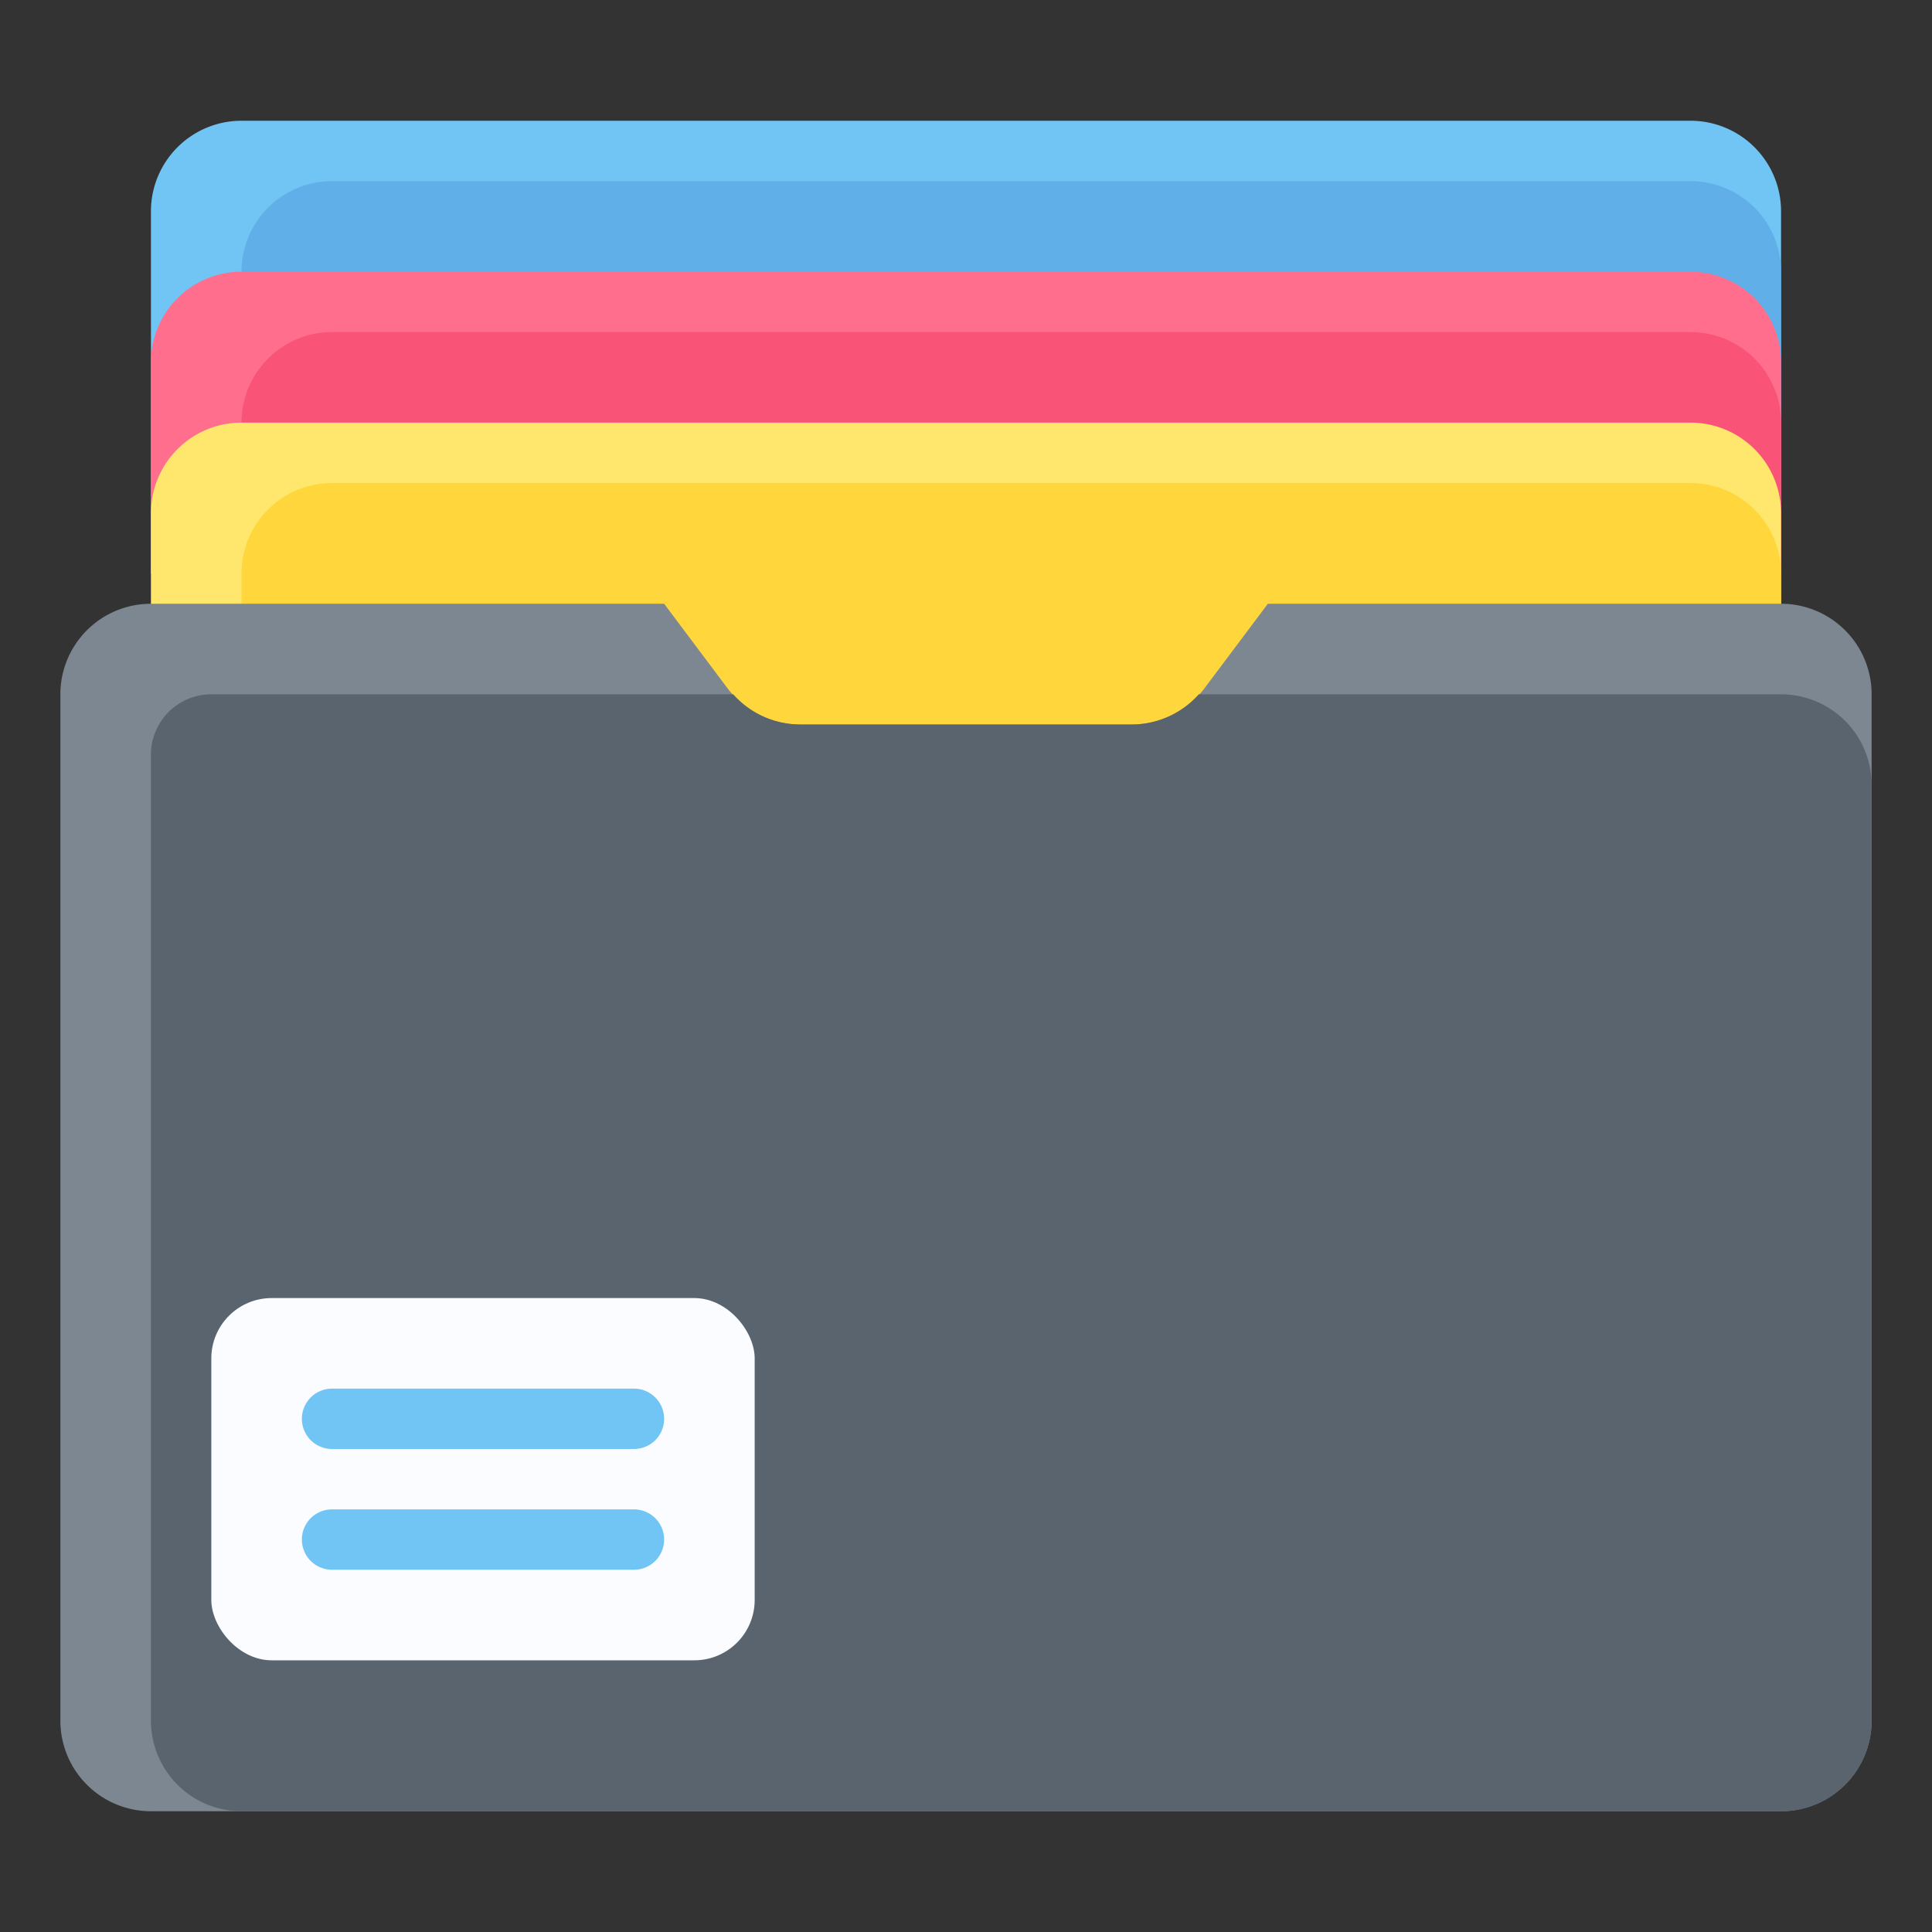
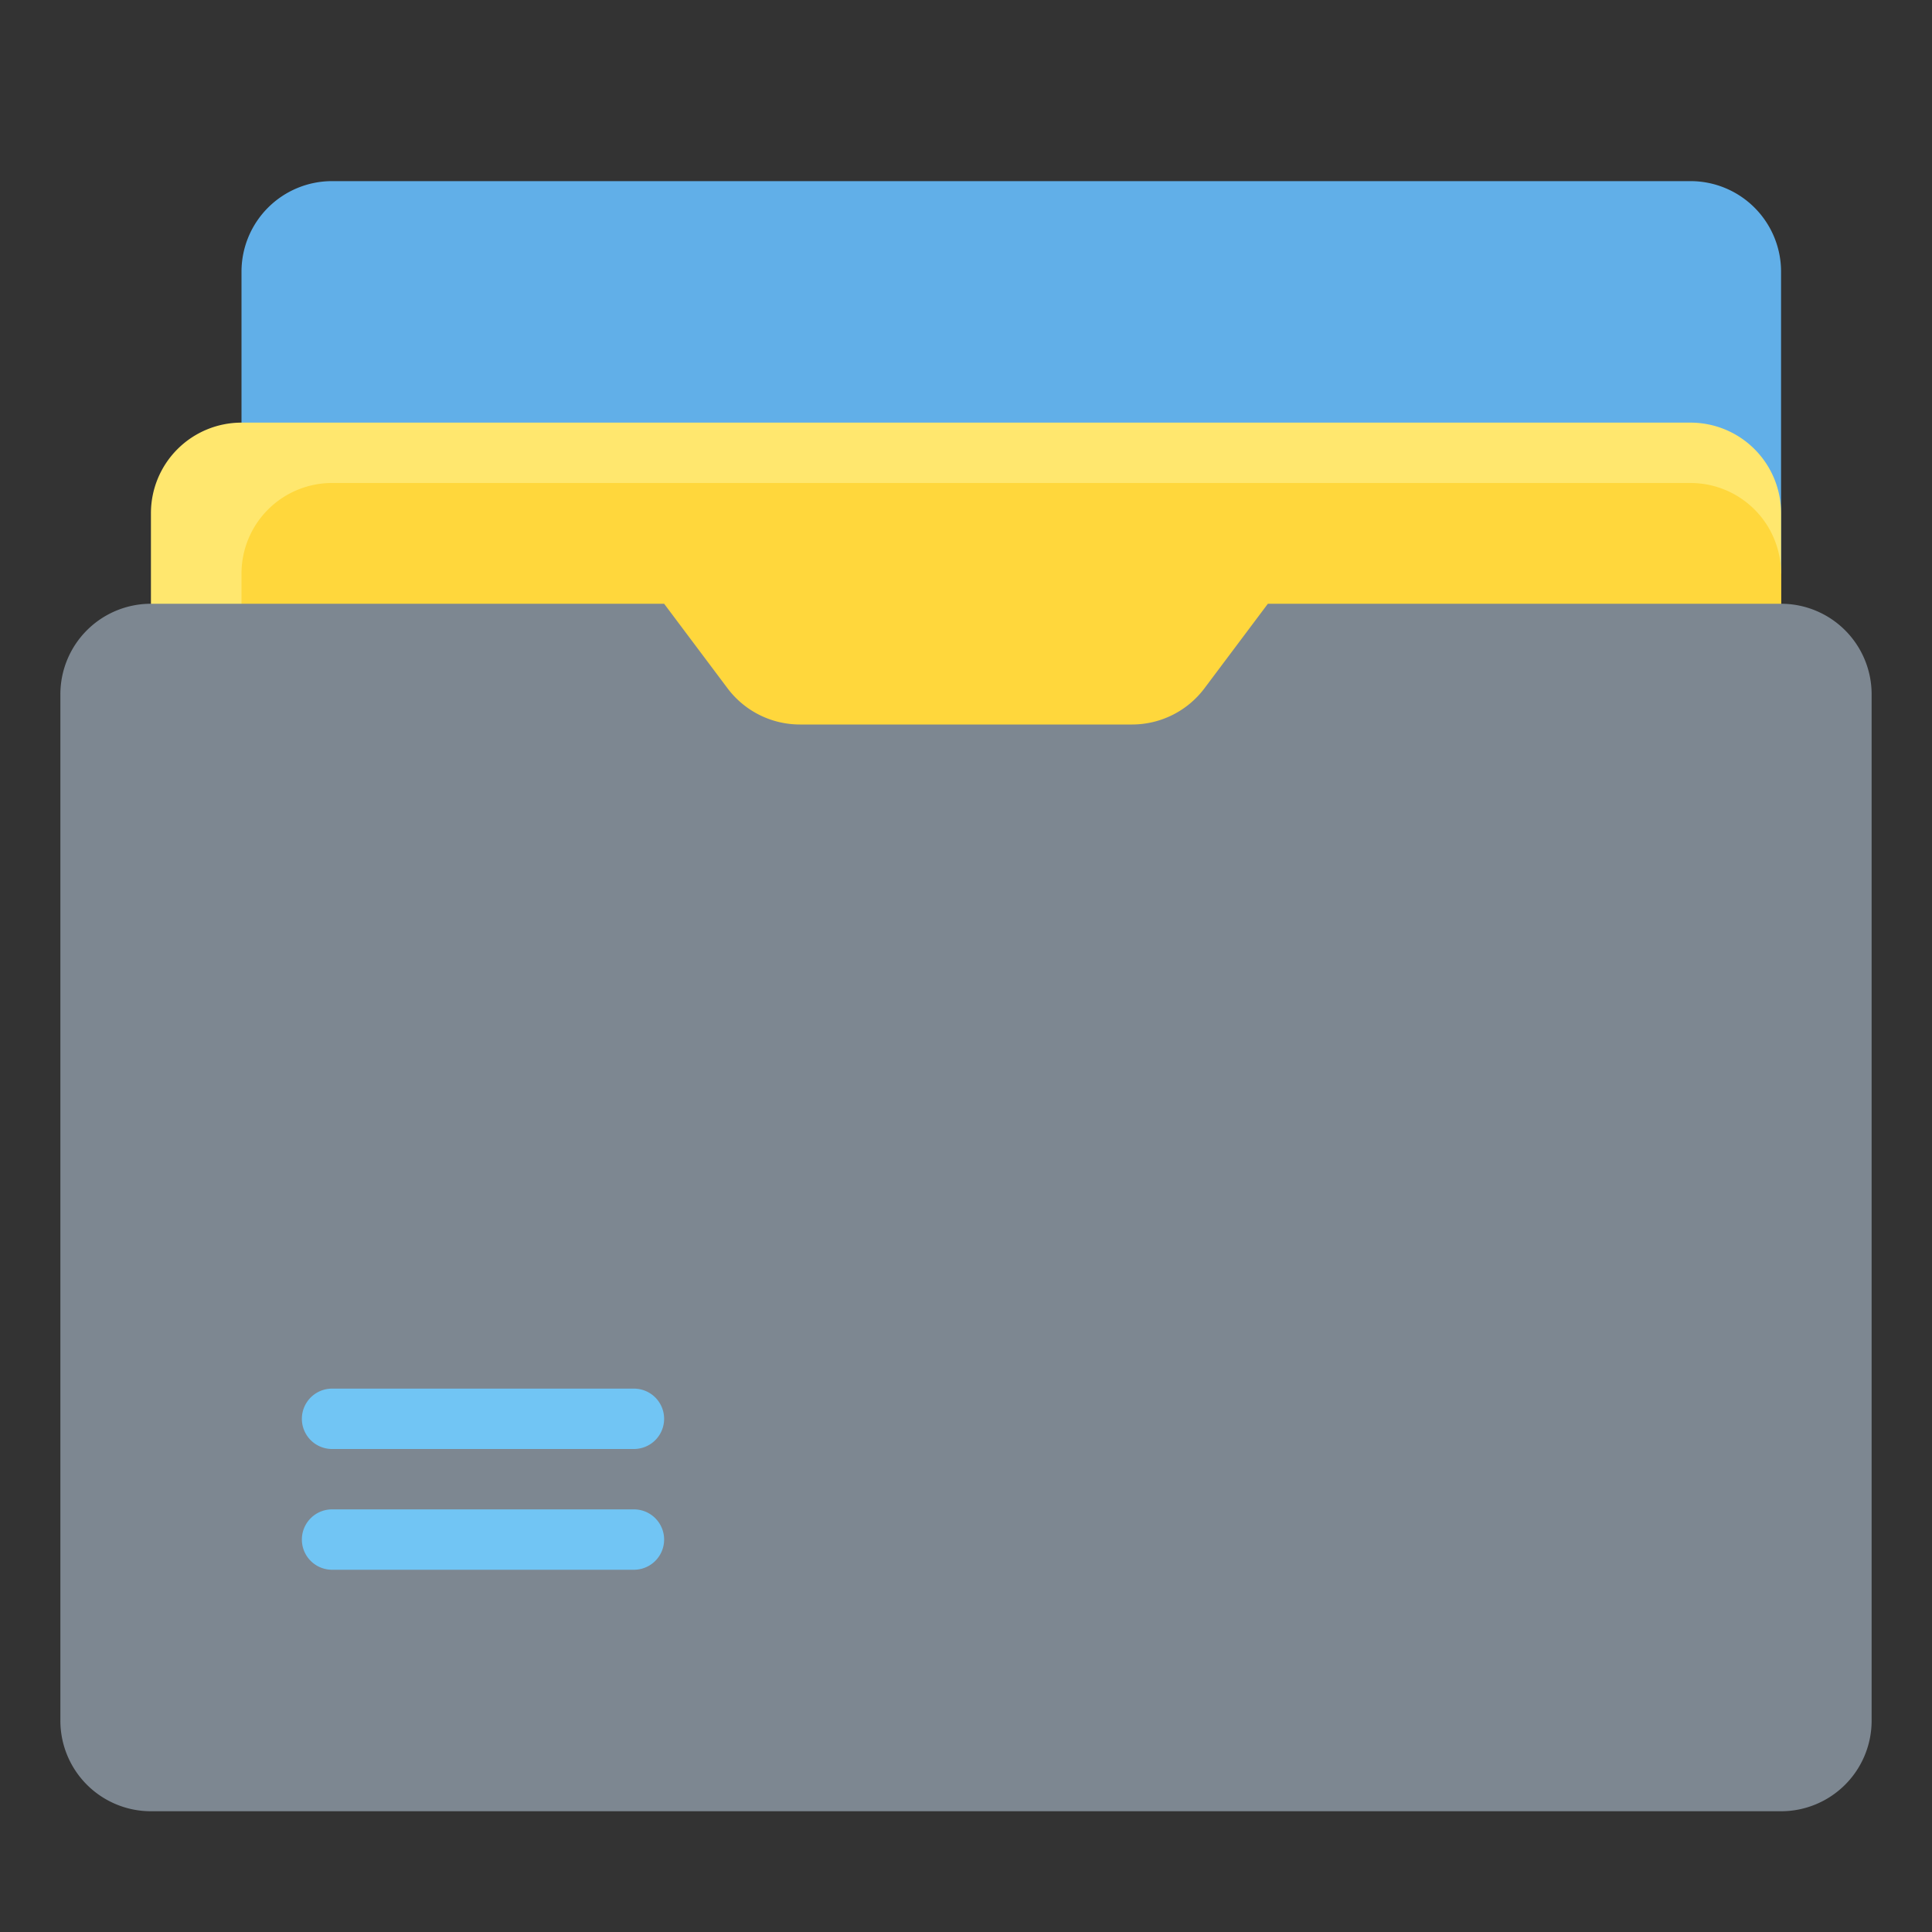
<svg xmlns="http://www.w3.org/2000/svg" id="Flat" height="512" viewBox="0 0 64 64" width="512">
  <rect x="0" y="0" width="64" height="64" fill="#333333" stroke="none" />
-   <path d="m8 4h48a3 3 0 0 1 3 3v12a0 0 0 0 1 0 0h-54a0 0 0 0 1 0 0v-12a3 3 0 0 1 3-3z" fill="#71c5f4" />
  <path d="m8 9v10h51v-10a3 3 0 0 0 -3-3h-45a3 3 0 0 0 -3 3z" fill="#61afe8" />
-   <path d="m8 9h48a3 3 0 0 1 3 3v7a0 0 0 0 1 0 0h-54a0 0 0 0 1 0 0v-7a3 3 0 0 1 3-3z" fill="#ff6e8c" />
-   <path d="m8 14v5h51v-5a3 3 0 0 0 -3-3h-45a3 3 0 0 0 -3 3z" fill="#fa5378" />
  <path d="m8 14h48a3 3 0 0 1 3 3v8a0 0 0 0 1 0 0h-54a0 0 0 0 1 0 0v-8a3 3 0 0 1 3-3z" fill="#ffe76e" />
  <path d="m8 19v6h51v-6a3 3 0 0 0 -3-3h-45a3 3 0 0 0 -3 3z" fill="#ffd73c" />
  <path d="m22 20h-17a3 3 0 0 0 -3 3v34a3 3 0 0 0 3 3h54a3 3 0 0 0 3-3v-34a3 3 0 0 0 -3-3h-17l-2.1 2.8a3 3 0 0 1 -2.4 1.2h-11a3 3 0 0 1 -2.4-1.2z" fill="#7d8791" />
-   <path d="m59 23h-19.29a2.988 2.988 0 0 1 -2.21 1h-11a2.988 2.988 0 0 1 -2.21-1h-17.29a2 2 0 0 0 -2 2v32a3 3 0 0 0 3 3h51a3 3 0 0 0 3-3v-31a3 3 0 0 0 -3-3z" fill="#5a646e" />
-   <rect fill="#fafcff" height="12" rx="2" width="18" x="7" y="43" />
  <g fill="#71c5f4">
    <path d="m21 48h-10a1 1 0 0 1 0-2h10a1 1 0 0 1 0 2z" />
    <path d="m21 52h-10a1 1 0 0 1 0-2h10a1 1 0 0 1 0 2z" />
  </g>
</svg>